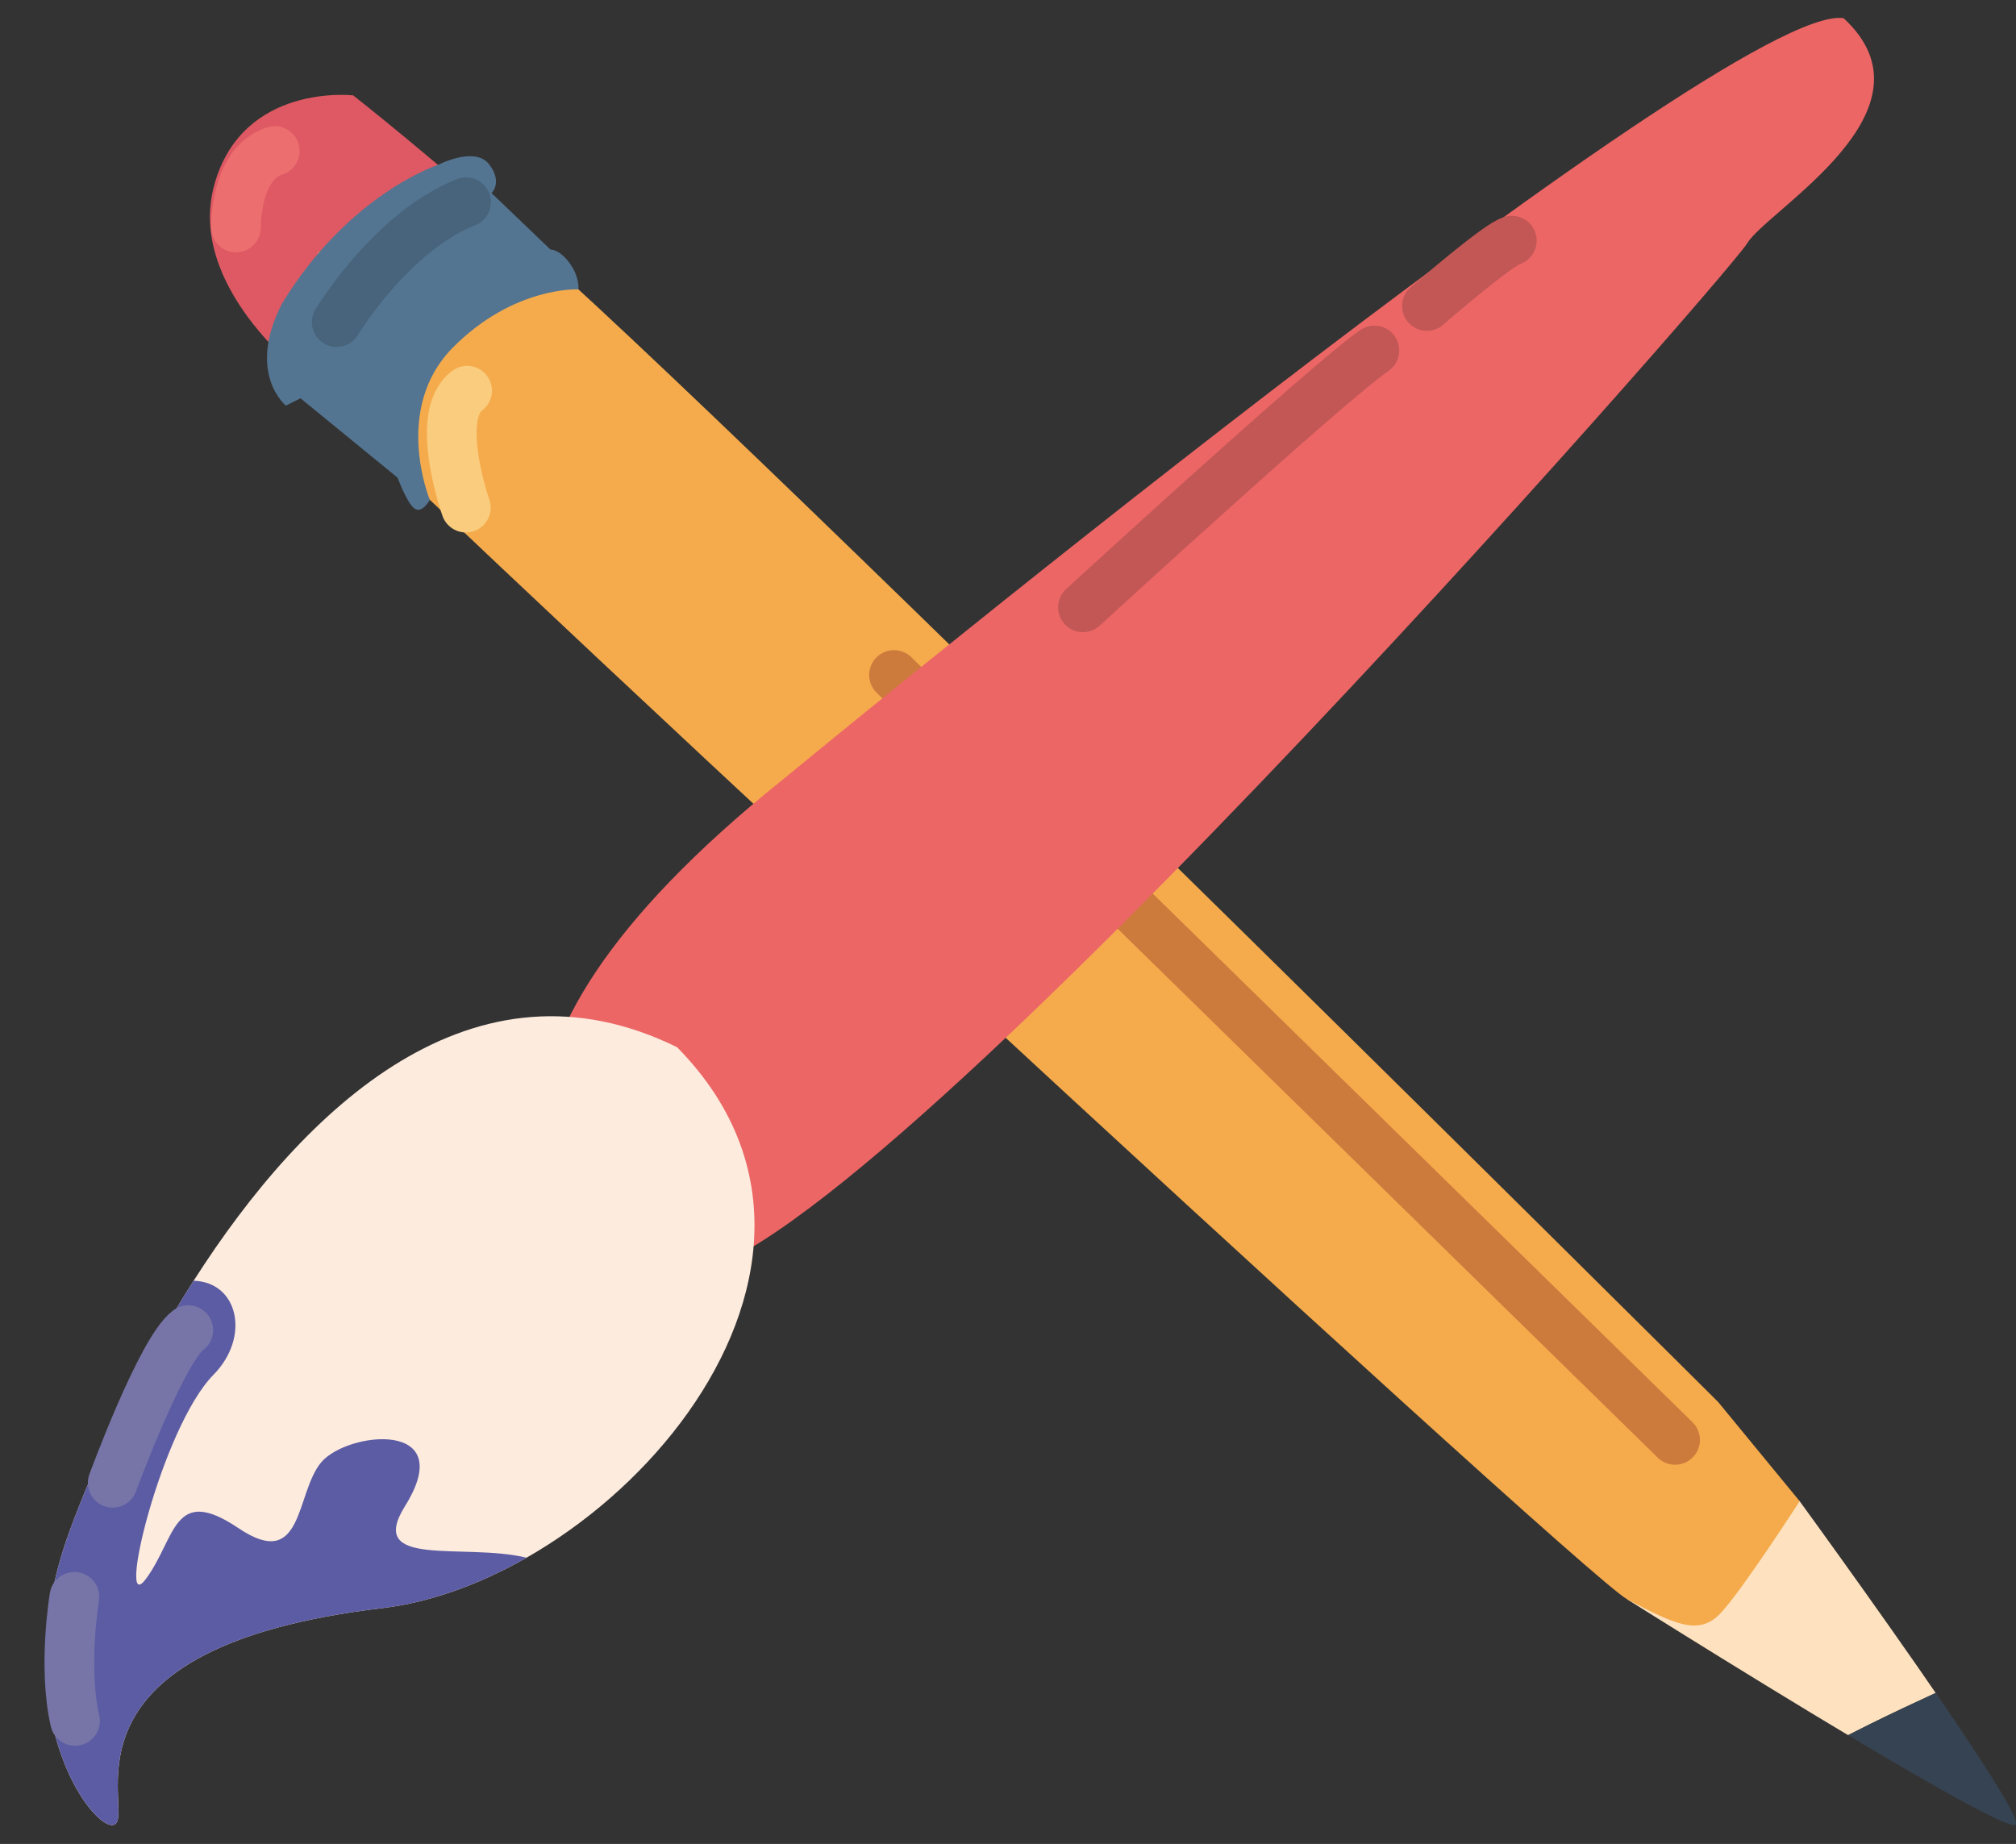
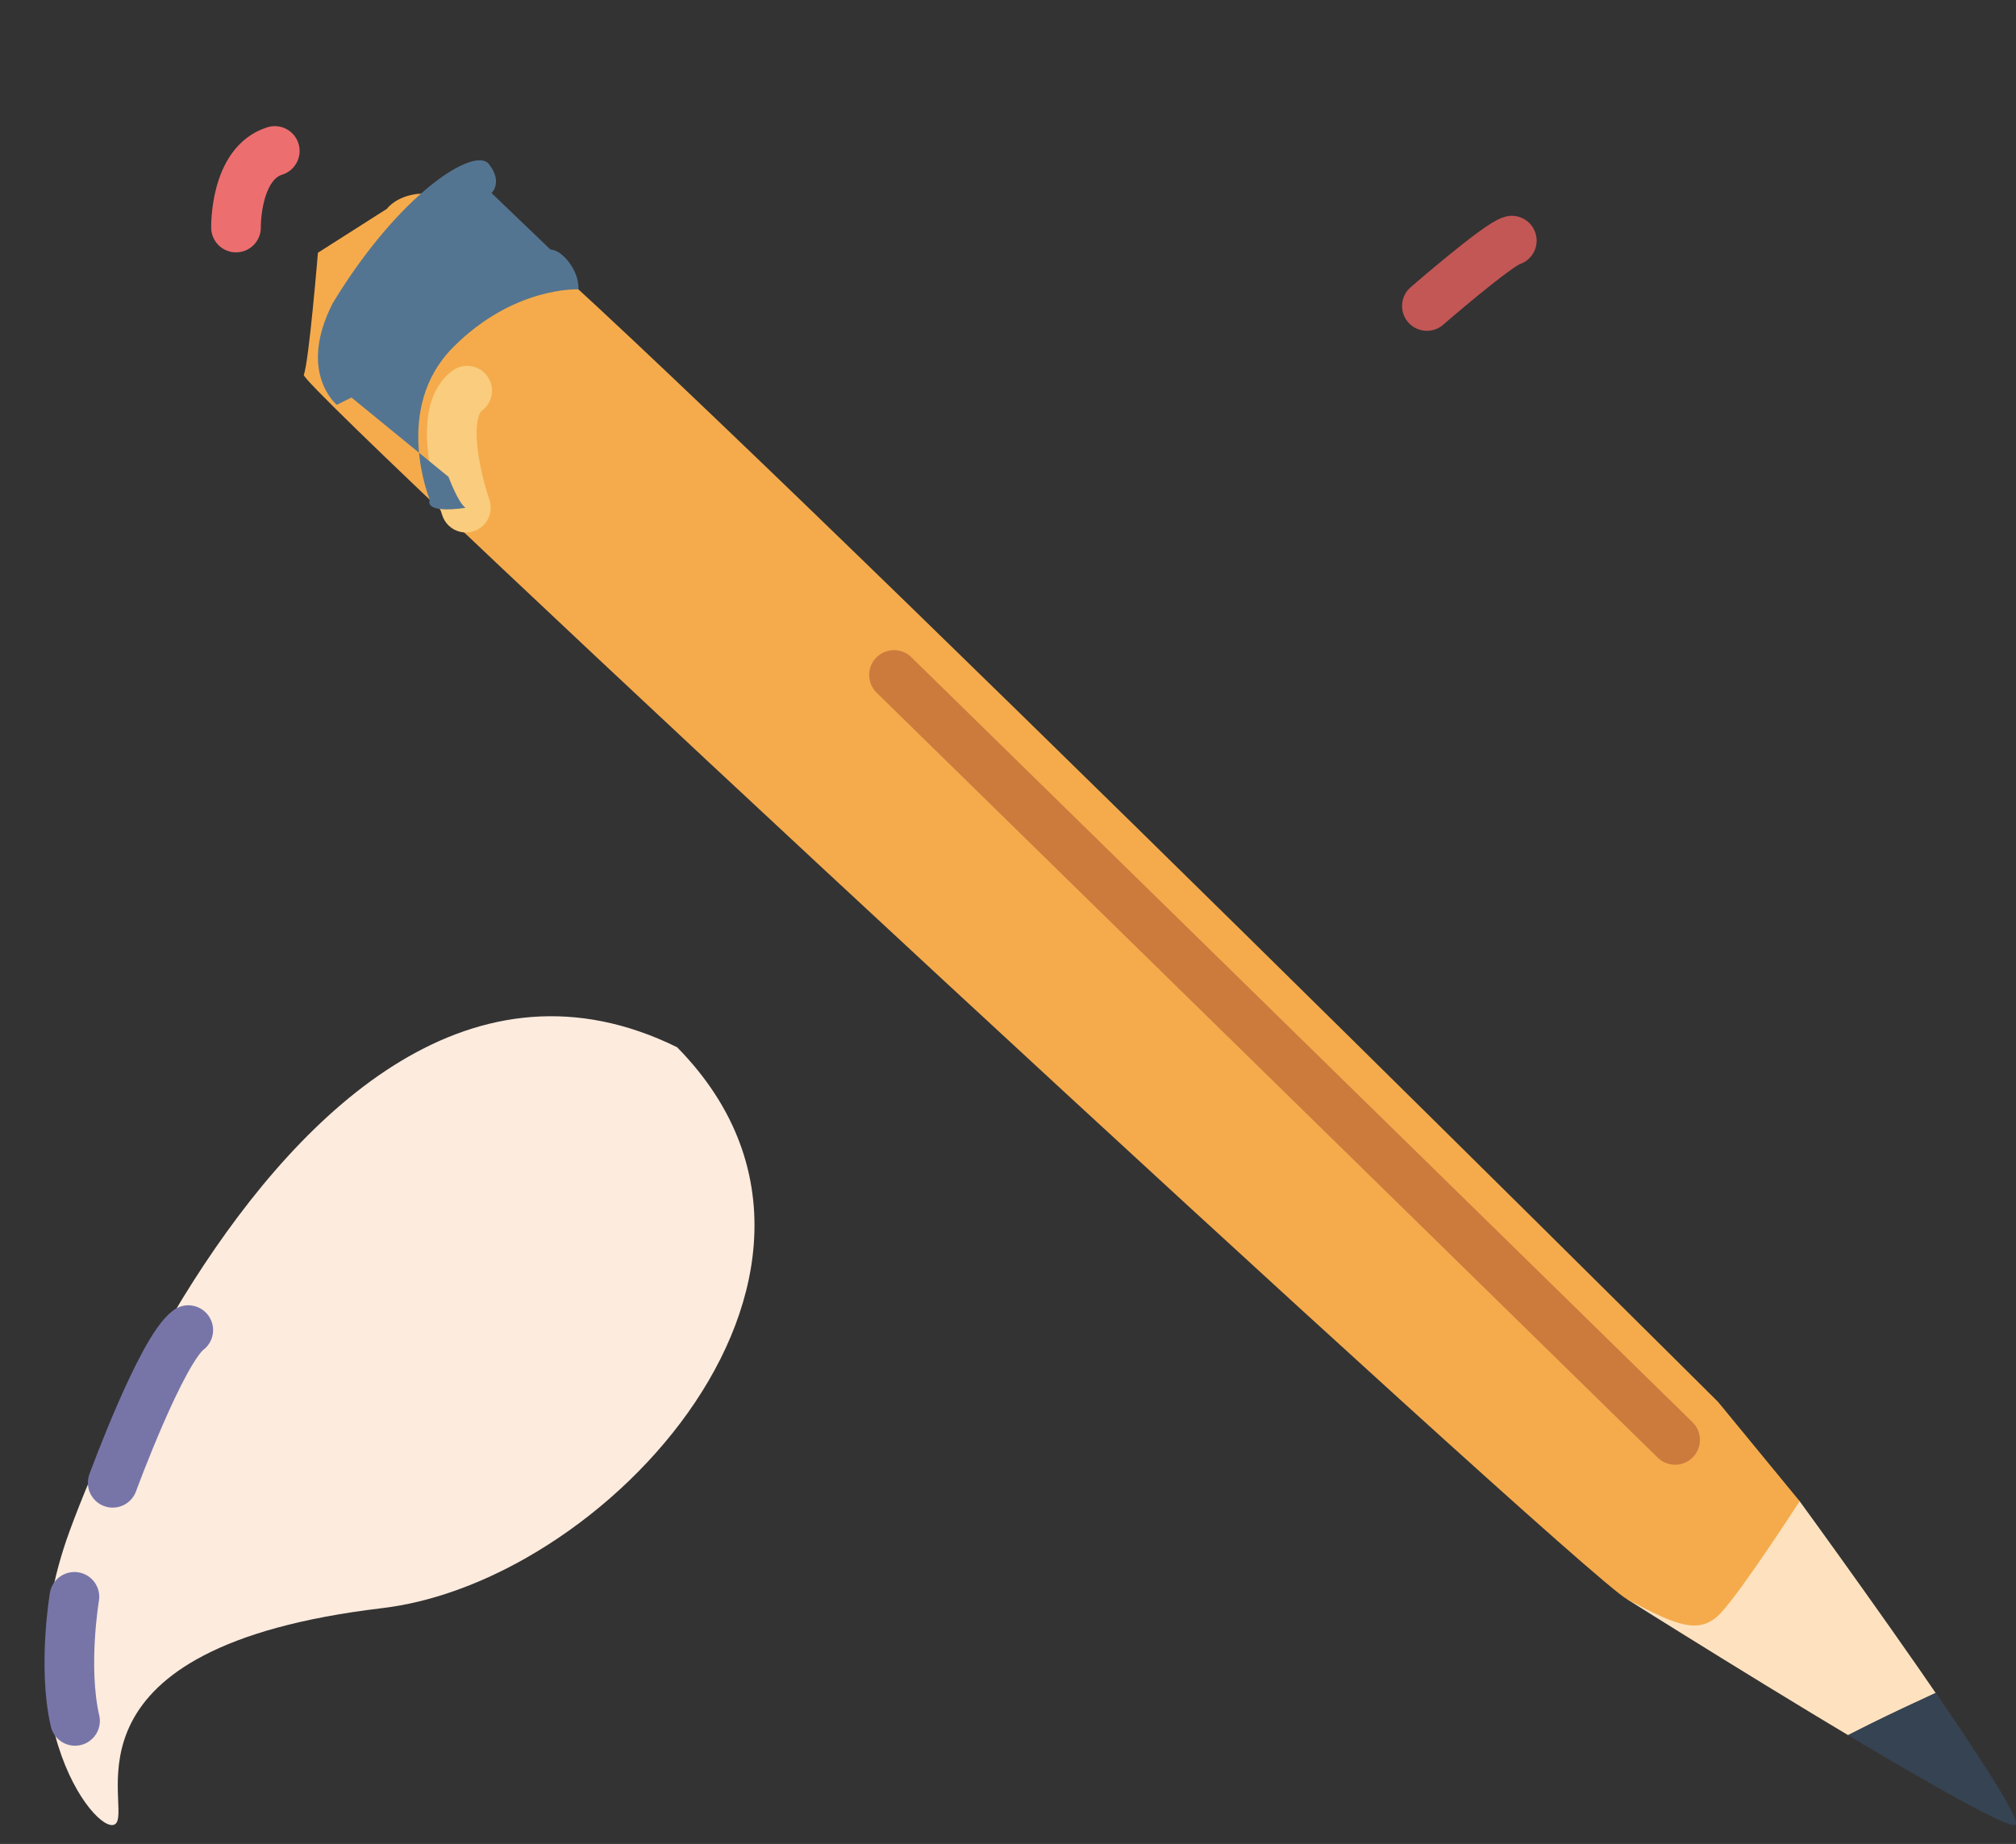
<svg xmlns="http://www.w3.org/2000/svg" height="185.7" preserveAspectRatio="xMidYMid meet" version="1.0" viewBox="108.8 119.8 203.0 185.7" width="203.0" zoomAndPan="magnify">
  <rect x="108.8" y="119.8" width="203.0" height="185.7" fill="#333333" stroke="none" />
  <g id="change1_1">
-     <path d="M139.389,157.551c0,0-11.873-8.926-8.999-19.18c2.869-10.251,13.971-8.967,13.971-8.967 s8.925,7.001,17.899,15.216C171.235,152.835,149.997,167.494,139.389,157.551z" fill="#DE5963" />
-   </g>
+     </g>
  <g id="change2_1">
    <path d="M297.101,293.428c2.188-1.081,4.397-2.118,6.614-3.139c1.292,1.879,2.527,3.705,3.628,5.369 c-6.378-9.651-17.326-24.675-17.326-24.675c-10.697-5.915-17.352,9.891-17.352,9.891s16.131,10.162,27.682,16.896 c-1.739-1.015-3.583-2.107-5.458-3.229C295.626,294.167,296.363,293.793,297.101,293.428z" fill="#FEE2BF" />
  </g>
  <g id="change3_1">
    <path d="M311.777,303.192c-0.007-0.021-0.013-0.043-0.02-0.068c-0.013-0.039-0.027-0.08-0.042-0.125 c-0.009-0.025-0.017-0.048-0.027-0.075c-0.021-0.051-0.043-0.106-0.067-0.165c-0.011-0.02-0.017-0.043-0.026-0.067 c-0.038-0.083-0.077-0.171-0.122-0.263c-0.01-0.018-0.02-0.041-0.03-0.058c-0.035-0.074-0.074-0.156-0.115-0.238 c-0.021-0.039-0.043-0.08-0.063-0.12c-0.034-0.067-0.068-0.135-0.107-0.206c-0.023-0.047-0.052-0.098-0.078-0.146 c-0.037-0.068-0.075-0.137-0.114-0.208c-0.031-0.055-0.06-0.108-0.092-0.165c-0.039-0.071-0.083-0.143-0.125-0.218 c-0.032-0.057-0.065-0.115-0.1-0.176c-0.047-0.08-0.096-0.163-0.144-0.246c-0.036-0.057-0.067-0.114-0.103-0.172 c-0.08-0.134-0.161-0.273-0.248-0.413c-0.048-0.079-0.099-0.164-0.147-0.246c-0.042-0.07-0.085-0.137-0.128-0.208 c-0.059-0.093-0.116-0.188-0.175-0.281c-0.039-0.066-0.079-0.131-0.121-0.196c-0.062-0.098-0.124-0.199-0.188-0.3 c-0.038-0.062-0.077-0.124-0.117-0.187c-0.07-0.112-0.142-0.224-0.216-0.337c-0.027-0.046-0.056-0.092-0.084-0.137 c-0.497-0.781-1.045-1.624-1.632-2.51c-0.001-0.002-0.003-0.003-0.003-0.004c-1.101-1.665-2.336-3.49-3.628-5.369 c-2.217,1.021-4.427,2.058-6.614,3.139c-0.737,0.365-1.475,0.74-2.212,1.114c1.875,1.122,3.719,2.213,5.458,3.229 c0.001,0.001,0.003-0.001,0.003,0c0.232,0.134,0.459,0.269,0.687,0.4c0.033,0.019,0.064,0.039,0.097,0.056 c0.221,0.127,0.439,0.254,0.655,0.379c0.021,0.011,0.038,0.022,0.059,0.034c0.222,0.127,0.44,0.254,0.658,0.378 c0.02,0.012,0.042,0.024,0.063,0.037c1.103,0.631,2.143,1.218,3.102,1.748c0.052,0.027,0.106,0.058,0.157,0.085 c0.139,0.077,0.271,0.149,0.404,0.223c0.079,0.041,0.155,0.082,0.23,0.123c0.119,0.067,0.238,0.13,0.356,0.193 c0.08,0.044,0.161,0.088,0.24,0.129c0.111,0.061,0.222,0.119,0.329,0.176c0.083,0.044,0.165,0.088,0.247,0.131 c0.101,0.053,0.2,0.106,0.3,0.157c0.084,0.044,0.166,0.087,0.247,0.128c0.09,0.047,0.181,0.095,0.27,0.138 c0.084,0.045,0.167,0.086,0.25,0.126c0.081,0.042,0.164,0.084,0.242,0.123c0.086,0.042,0.165,0.082,0.248,0.122 c0.07,0.033,0.14,0.071,0.209,0.102c0.141,0.07,0.278,0.134,0.409,0.195c0.051,0.024,0.095,0.043,0.145,0.067 c0.082,0.037,0.167,0.073,0.243,0.11c0.053,0.021,0.097,0.04,0.145,0.063c0.071,0.029,0.141,0.059,0.206,0.085 c0.047,0.02,0.09,0.036,0.134,0.053c0.061,0.024,0.121,0.046,0.176,0.069c0.042,0.015,0.083,0.029,0.122,0.042 c0.051,0.019,0.101,0.036,0.149,0.049c0.034,0.014,0.069,0.023,0.101,0.033c0.045,0.014,0.086,0.024,0.125,0.034 c0.03,0.007,0.058,0.013,0.084,0.018c0.037,0.008,0.069,0.012,0.101,0.015c0.02,0.002,0.044,0.005,0.061,0.007 c0.033,0,0.057-0.004,0.081-0.007c0.011-0.001,0.026-0.002,0.035-0.004c0.031-0.009,0.055-0.022,0.071-0.044 c0.012-0.02,0.021-0.046,0.025-0.079c-0.001-0.01-0.002-0.024-0.001-0.035c0-0.026,0.001-0.052-0.004-0.081 c-0.002-0.018-0.005-0.039-0.01-0.055C311.794,303.26,311.787,303.229,311.777,303.192z" fill="#364352" />
  </g>
  <g id="change4_1">
    <path d="M281.797,260.978c0,0-115.732-115.158-123.53-119.573c-7.8-4.414-10.512-0.573-10.512-0.573l-6.942,4.421 c0,0-0.91,11.024-1.424,12.298c-0.516,1.272,128.501,120.808,133.276,123.322c4.772,2.517,7.215,3.694,9.379,1.401 c2.166-2.292,7.973-11.292,7.973-11.292L281.797,260.978z" fill="#F5AB4C" />
  </g>
  <path d="M198.82 187.773L277.474 264.81" fill="none" stroke="#CC7B3D" stroke-linecap="round" stroke-linejoin="round" stroke-miterlimit="10" stroke-width="5" />
  <path d="M155.712,170.923c0,0-3.279-9.272,0.127-11.777" fill="none" stroke="#FACC7D" stroke-linecap="round" stroke-linejoin="round" stroke-miterlimit="10" stroke-width="5" />
  <path d="M132.565,142.714c0,0-0.131-6.448,3.904-7.712" fill="none" stroke="#ED6E6F" stroke-linecap="round" stroke-linejoin="round" stroke-miterlimit="10" stroke-width="5" />
  <g id="change5_1">
-     <path d="M152.08,170.137c0,0-3.8-9.174,2.334-15.35c6.134-6.176,12.631-5.847,12.631-5.847 s0.145-1.233-0.899-2.654c-1.043-1.421-1.913-1.35-1.913-1.35l-5.939-5.695c0,0,1.173-1.082-0.262-2.915 c-1.437-1.832-5.129,0.079-5.129,0.079s-8.991,2.915-15.721,13.992c-3.59,7.017,0.405,10.249,0.405,10.249l1.475-0.734 l9.774,7.993c0,0,0.947,2.579,1.71,3.116C151.306,171.558,152.08,170.137,152.08,170.137z" fill="#547591" />
+     <path d="M152.08,170.137c0,0-3.8-9.174,2.334-15.35c6.134-6.176,12.631-5.847,12.631-5.847 s0.145-1.233-0.899-2.654c-1.043-1.421-1.913-1.35-1.913-1.35l-5.939-5.695c0,0,1.173-1.082-0.262-2.915 s-8.991,2.915-15.721,13.992c-3.59,7.017,0.405,10.249,0.405,10.249l1.475-0.734 l9.774,7.993c0,0,0.947,2.579,1.71,3.116C151.306,171.558,152.08,170.137,152.08,170.137z" fill="#547591" />
  </g>
-   <path d="M142.699,152.246c0,0,5.469-9.099,13.034-12.083" fill="none" stroke="#47647C" stroke-linecap="round" stroke-linejoin="round" stroke-miterlimit="10" stroke-width="5" />
  <g>
    <g id="change6_1">
-       <path d="M187.504,198.406c0,0,95.304-78.634,106.943-76.771c10.035,9.295-7.682,19.303-9.7,22.649 c-2.018,3.347-93.196,107.504-107.931,103.678C162.083,244.137,152.141,226.809,187.504,198.406z" fill="#EC6665" />
-     </g>
+       </g>
    <g id="change7_1">
      <path d="M161.823,276.67c-4.739,2.705-9.75,4.509-14.528,5.08c-33.046,3.927-25.355,19.516-26.768,21.617 c-1.411,2.094-11.734-10.219-4.719-29.373c2.396-6.542,6.666-16.091,12.49-25.214c11.221-17.58,28.214-33.583,48.682-23.517 c6.056,6.155,8.233,13.042,7.722,19.836C183.759,257.679,173.612,269.948,161.823,276.67z" fill="#FDEBDE" />
    </g>
    <g id="change8_1">
-       <path d="M161.823,276.67c-4.739,2.705-9.75,4.509-14.528,5.08c-33.046,3.927-25.355,19.516-26.768,21.617 c-1.411,2.094-11.734-10.219-4.719-29.373c2.396-6.542,6.666-16.091,12.49-25.214c4.498,0.127,5.742,5.659,2.005,9.462 c-5.263,5.348-9.858,24.674-6.815,20.571c3.042-4.096,2.712-9.567,9.318-5.122c6.6,4.451,5.725-3.517,8.341-6.628 c2.614-3.105,13.902-4.347,8.436,4.412C145.622,277.816,155.45,275.14,161.823,276.67z" fill="#5C5CA4" />
-     </g>
+       </g>
    <path d="M116.294,280.613c0,0-1.193,7.037,0.061,12.493" fill="none" stroke="#7775A8" stroke-linecap="round" stroke-linejoin="round" stroke-miterlimit="10" stroke-width="5" />
    <path d="M120.148,269.128c0,0,4.907-13.365,7.61-15.376" fill="none" stroke="#7775A8" stroke-linecap="round" stroke-linejoin="round" stroke-miterlimit="10" stroke-width="5" />
-     <path d="M217.845,180.964c0,0,24.786-22.748,29.35-25.87" fill="none" stroke="#C25755" stroke-linecap="round" stroke-linejoin="round" stroke-miterlimit="10" stroke-width="5" />
    <path d="M252.48,150.616c0,0,7.18-6.231,8.552-6.583" fill="none" stroke="#C25755" stroke-linecap="round" stroke-linejoin="round" stroke-miterlimit="10" stroke-width="5" />
  </g>
</svg>